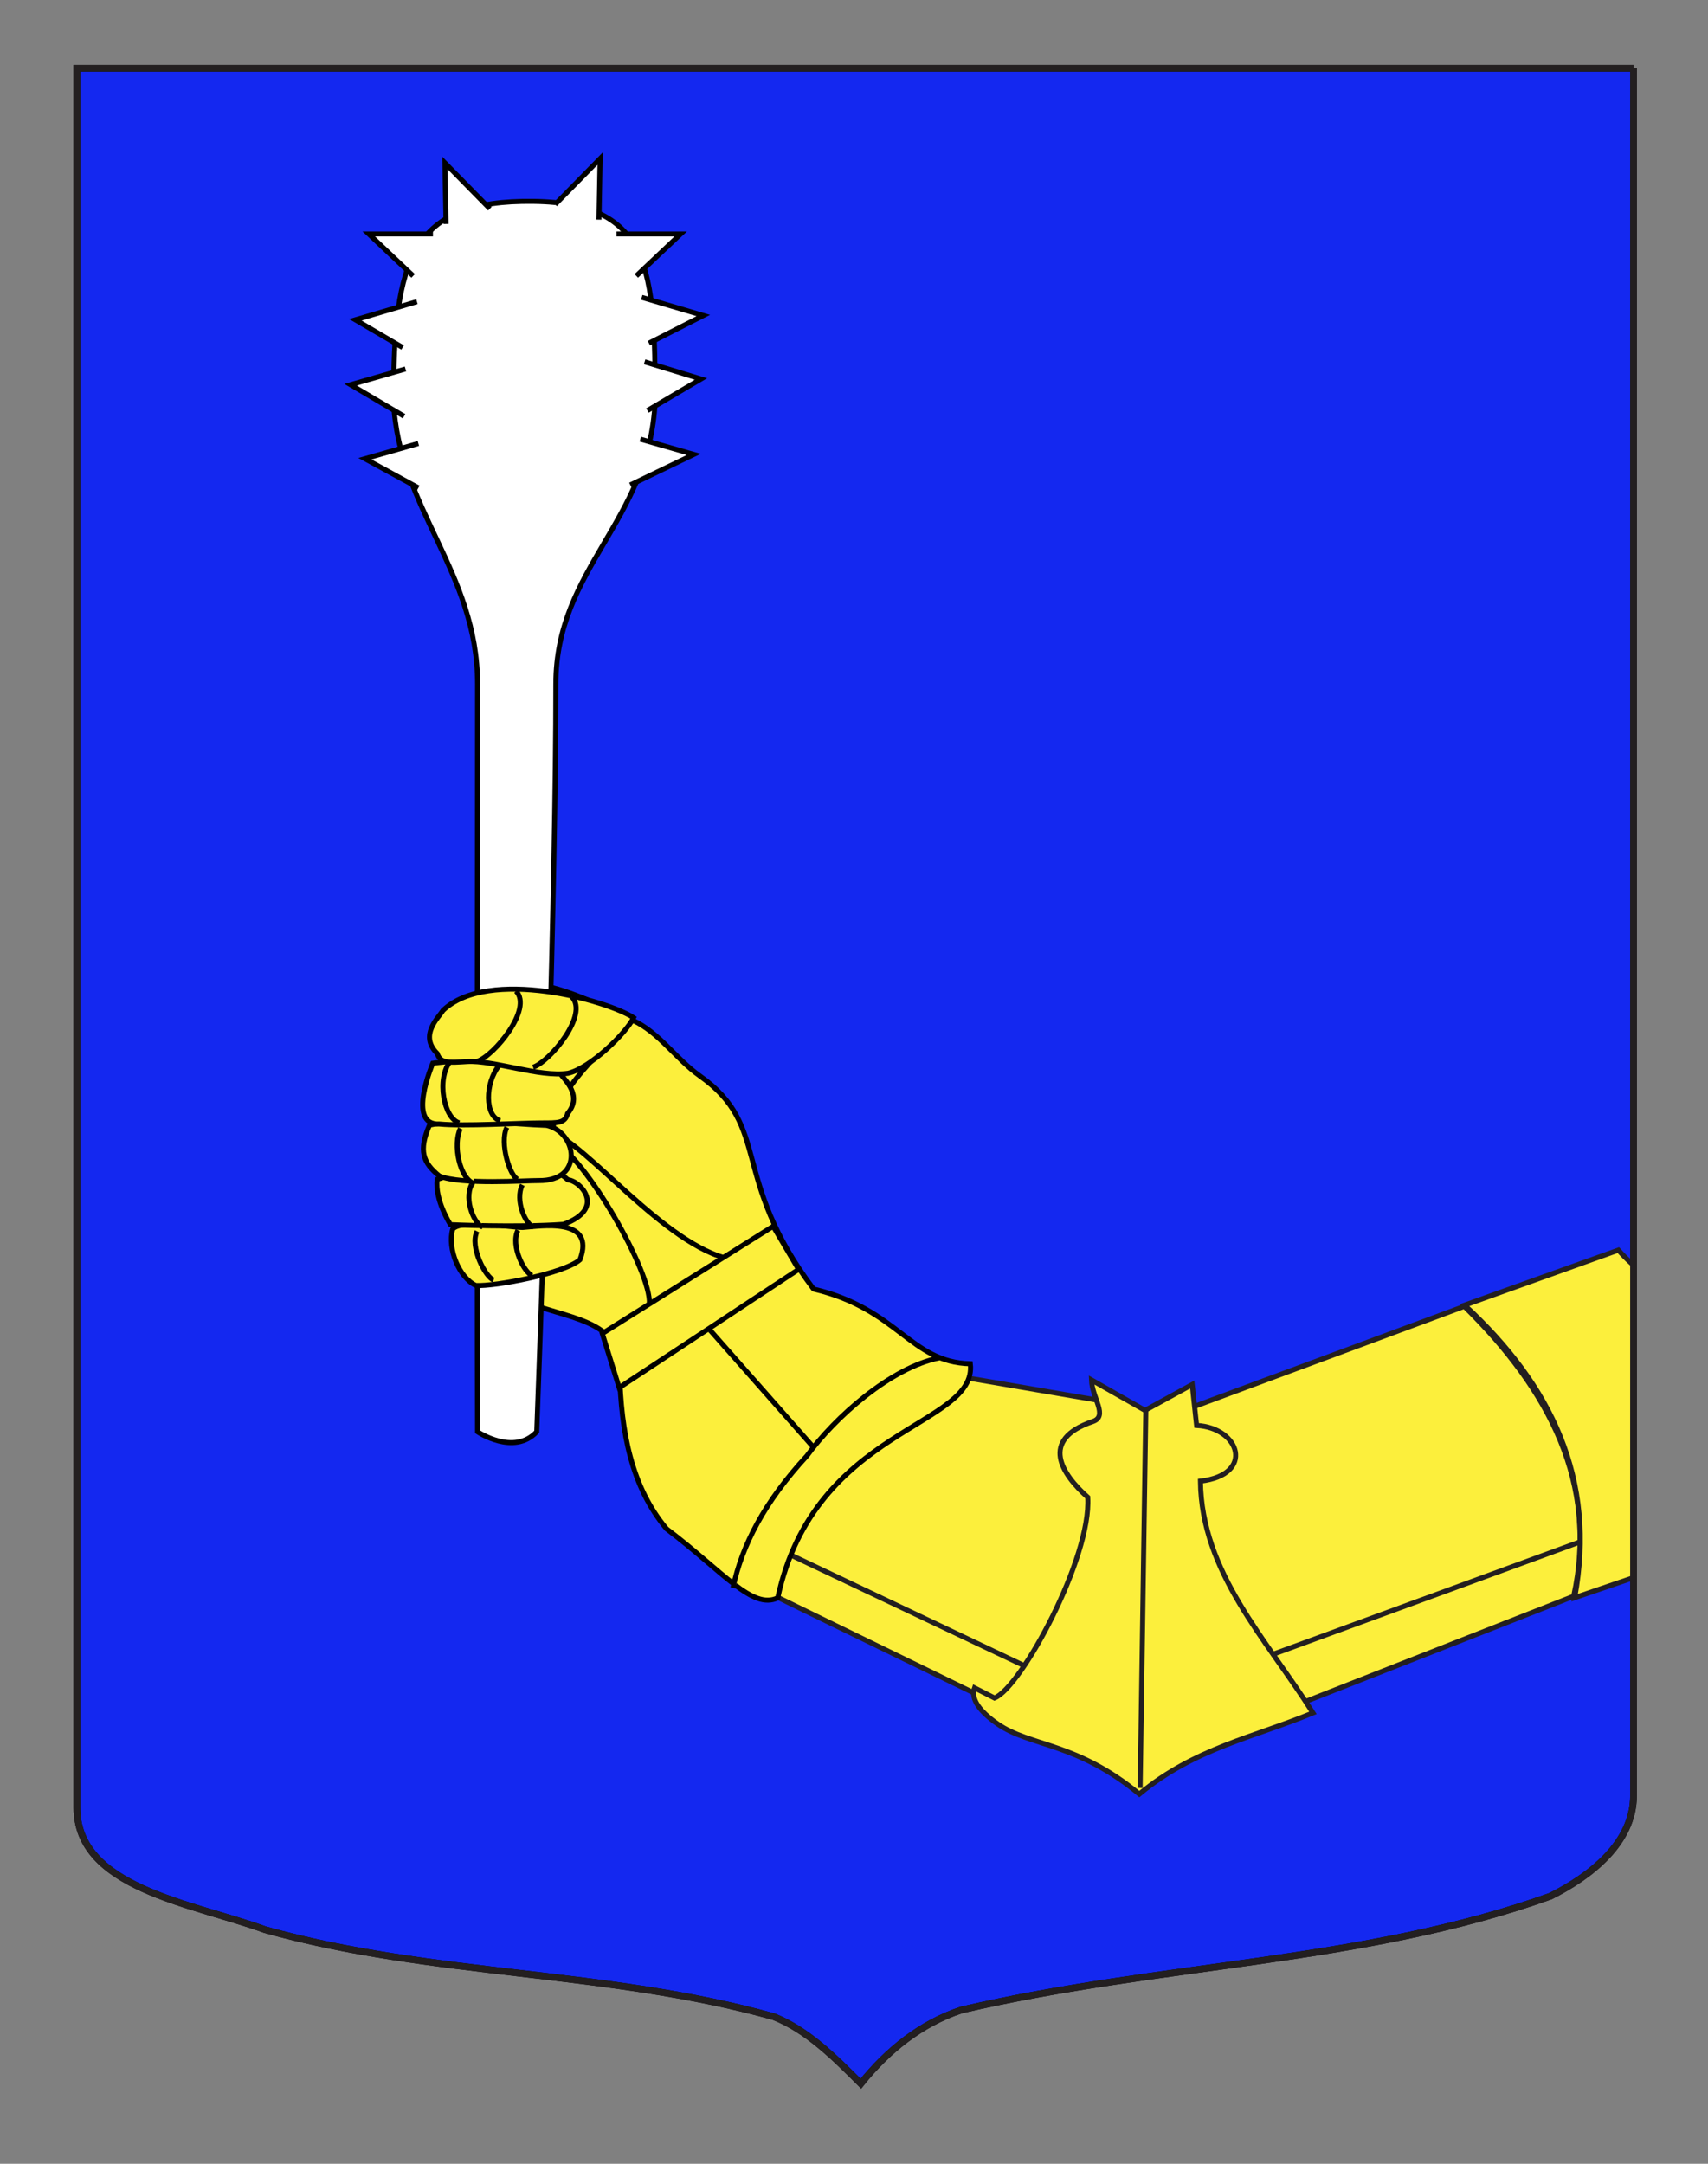
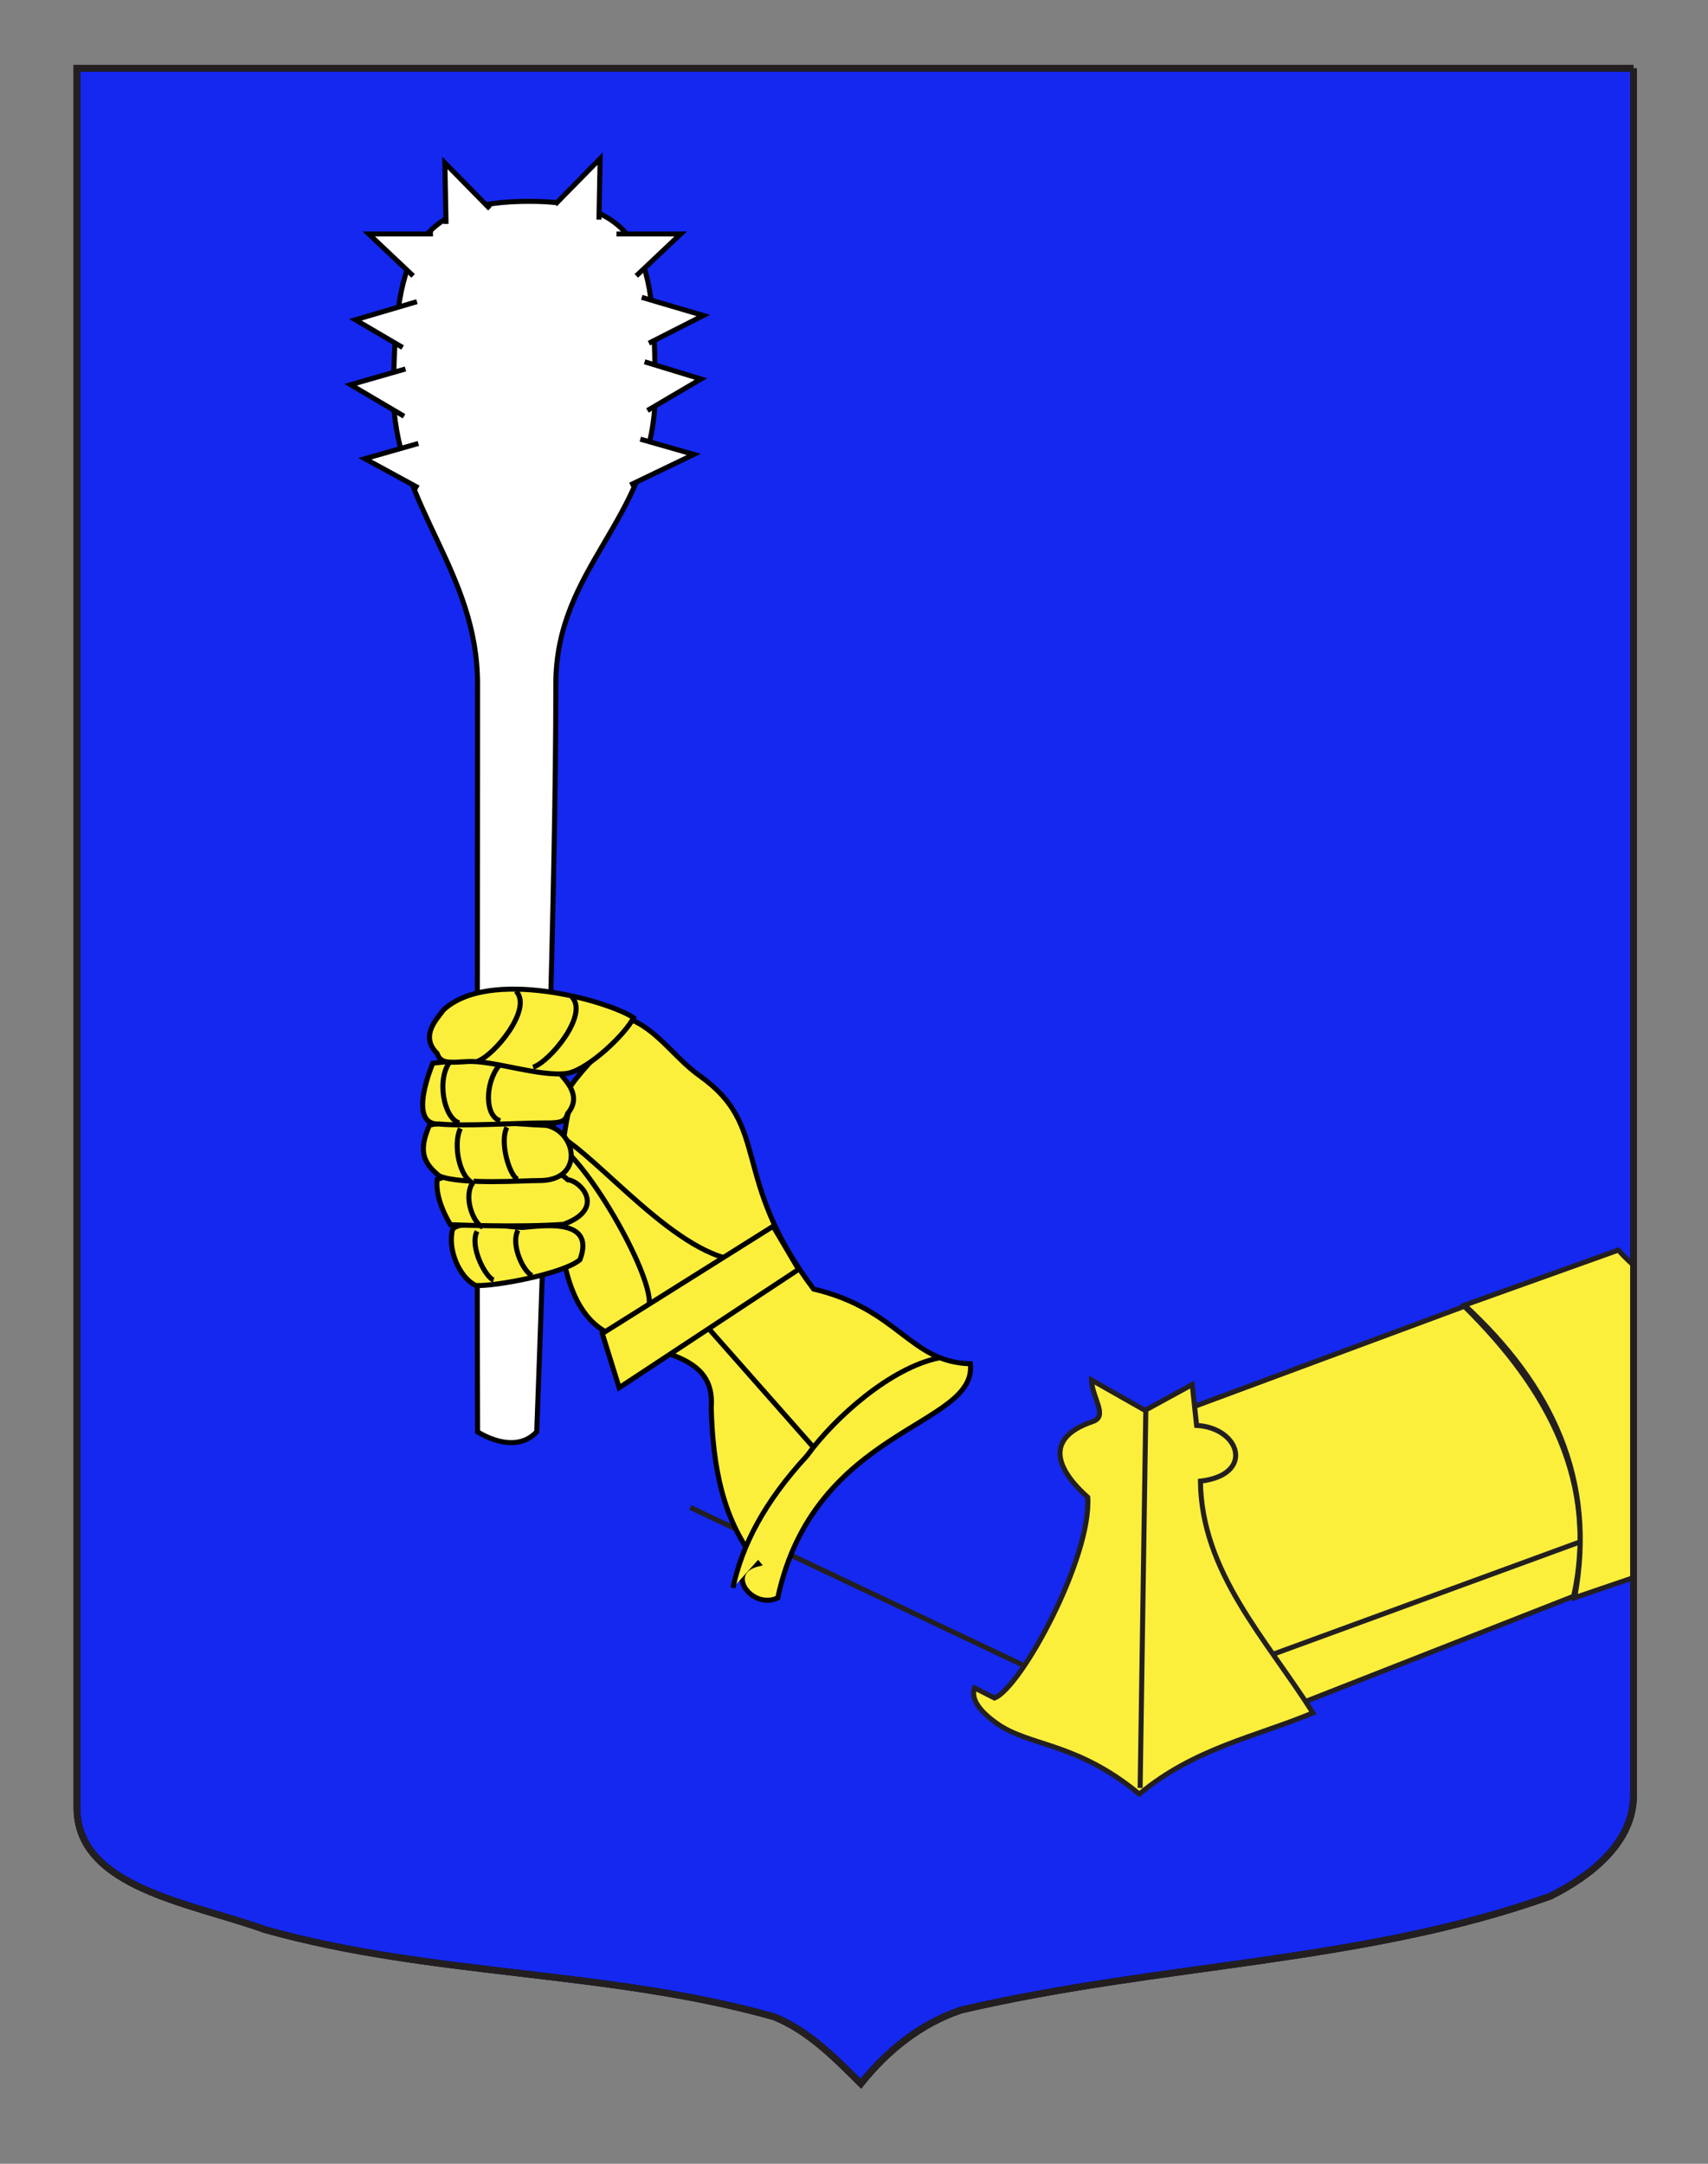
<svg xmlns="http://www.w3.org/2000/svg" xmlns:xlink="http://www.w3.org/1999/xlink" version="1.1" id="Autre_blason" x="0px" y="0px" width="255.119px" height="323.148px" viewBox="0 0 255.119 323.148" enable-background="new 0 0 255.119 323.148" xml:space="preserve">
  <rect x="0" y="0" width="255.119" height="323.148" fill="#808080" stroke="none" />
  <path fill="#1428F0" stroke="#000000" stroke-miterlimit="10" d="M243.991,10.188c-78,0-154.505,0-232.505,0  c0,135.583,0,149.083,0,259.75c0,12.043,17.098,14.25,28.1,18.25c25,7,51,6,76,13c5,2,9,6,12.999,10c4-5,9-9,15-11c30-7,60-7,88-17  c6-3,12.406-8,12.406-15C243.991,244.646,243.991,146.563,243.991,10.188" />
  <g>
    <g>
      <defs>
        <path id="SVGID_2_" d="M243.991,10.188c-78,0-154.505,0-232.505,0c0,135.583,0,149.083,0,259.75     c0,12.043,17.098,14.25,28.1,18.25c25,7,51,6,76,13c5,2,9,6,12.999,10c4-5,9-9,15-11c30-7,60-7,88-17c6-3,12.406-8,12.406-15     C243.991,244.646,243.991,146.563,243.991,10.188" />
      </defs>
      <clipPath id="SVGID_3_">
        <use xlink:href="#SVGID_2_" overflow="visible" />
      </clipPath>
      <g id="Dextrochere" clip-path="url(#SVGID_3_)">
        <g id="Armure">
-           <path id="path2396" fill="#FCEF3C" stroke="#231F20" stroke-width="0.75" d="M111.06,236.074l38.5,18.75      c14.209-11.712,20.063-28.147,14.75-45.649l-43-7.351C115.436,212.344,110.06,222.324,111.06,236.074z" />
          <path id="path3174" fill="#FCEF3C" stroke="#231F20" stroke-width="0.75" d="M194.696,254.232l40.357-15.84      c3.697-16.79-3.594-30.748-16.334-43.296l-42.902,15.908C178.698,224.567,174.876,236.456,194.696,254.232z" />
          <path id="path3168_1_" fill="#FCEF3C" stroke="#231F20" stroke-width="0.75" d="M170.176,267.935      c8.271-6.858,17.19-8.49,25.937-12.12c-6.957-11.021-16.662-20.997-16.807-34.613c8.131-0.941,5.971-7.967-0.572-8.321      l-0.655-6.104l-7.05,3.854l-7.995-4.54c0.096,2.727,2.538,5.407,0.184,6.207c-8.034,2.726-4.604,7.888-0.747,11.31      c0.579,9.008-9.955,28.44-13.923,29.982l-2.987-1.515c-0.588,1.672,0.76,3.524,3.467,5.405      C153.874,260.837,160.832,260.195,170.176,267.935z" />
          <path id="path3170_1_" fill="#FCEF3C" stroke="#231F20" stroke-width="0.75" d="M170.176,267.935" />
          <path id="path3176" fill="#FCEF3C" stroke="#231F20" stroke-width="0.75" d="M103.109,225.125l50.08,23.736" />
          <path id="path3178" fill="#FCEF3C" stroke="#231F20" stroke-width="0.75" d="M190.078,247.083l46.76-17.112" />
          <path id="path3182" fill="#FCEF3C" stroke="#231F20" stroke-width="0.75" d="M235.201,238.606l23.717-8.07      c12.011-31.804-7.573-32.993-17.19-43.838l-22.97,8.219C231.69,206.83,238.528,220.914,235.201,238.606z" />
          <path id="path3280" fill="#FCEF3C" stroke="#231F20" stroke-width="0.75" d="M171.146,210.688l-0.848,56.333" />
        </g>
        <g id="Gant">
-           <path id="path12692" fill="#FCEF3C" stroke="#000000" stroke-width="0.75" d="M116.168,238.638      c5.5-25.577,29.866-25.498,28.765-34.966c-9.027-0.221-10.674-8.151-23.413-11.161c-12.564-16.72-6.23-24.193-16.979-31.823      c-3.65-2.593-6.059-6.49-10.047-8.317c-3.671-1.687-9.399-4.572-13.693-5.233c-2.643,0.165-9.64,10.322-8.991,11.688      c-1.097,1.845-6.112,29.967,5.686,35.204c6.998,3.053,15.692,2.817,15.047,10.967c0.236,8.807,1.724,16.997,7.018,23.329      C108.12,234.813,112.344,240.443,116.168,238.638z" />
+           <path id="path12692" fill="#FCEF3C" stroke="#000000" stroke-width="0.75" d="M116.168,238.638      c5.5-25.577,29.866-25.498,28.765-34.966c-9.027-0.221-10.674-8.151-23.413-11.161c-12.564-16.72-6.23-24.193-16.979-31.823      c-3.65-2.593-6.059-6.49-10.047-8.317c-2.643,0.165-9.64,10.322-8.991,11.688      c-1.097,1.845-6.112,29.967,5.686,35.204c6.998,3.053,15.692,2.817,15.047,10.967c0.236,8.807,1.724,16.997,7.018,23.329      C108.12,234.813,112.344,240.443,116.168,238.638z" />
          <path id="path12694_2_" fill="#FCEF3C" stroke="#000000" stroke-width="0.75" d="M109.481,237.141      c1.34-6.351,4.7-12.838,11.049-19.72c4.156-5.744,12.573-13.209,19.778-14.631" />
          <g id="Massue">
            <path id="Massue_1_" fill="#FFFFFF" stroke="#000000" stroke-width="0.75" d="M71.33,213.831       c-0.105-29.936,0.001-82.412,0.001-111.661c0-16.767-11.841-26.313-12.548-42.21c0-21.326,2.566-30.108,20.87-29.885       c17.63,0.216,18.2,10.271,18.2,29.885c-0.837,17.919-14.83,24.874-14.83,42.21c0,30.663-1.754,81.71-2.852,111.661       C76.749,217.482,71.33,213.831,71.33,213.831z" />
            <g id="Pointes">
              <polyline fill="#FFFFFF" stroke="#000000" stroke-width="0.75" points="60.565,55.104 52.366,57.456 60.351,62.162       " />
              <polyline fill="#FFFFFF" stroke="#000000" stroke-width="0.75" points="62.49,66.226 54.505,68.507 62.49,72.856       " />
              <polyline fill="#FFFFFF" stroke="#000000" stroke-width="0.75" points="62.276,45.051 53.079,47.76 60.137,51.895       " />
              <polyline fill="#FFFFFF" stroke="#000000" stroke-width="0.75" points="96.284,54.034 104.697,56.601 96.711,61.306       " />
              <polyline fill="#FFFFFF" stroke="#000000" stroke-width="0.75" points="95.642,65.584 103.627,67.866 94.145,72.429       " />
              <polyline fill="#FFFFFF" stroke="#000000" stroke-width="0.75" points="95.856,44.409 105.053,47.119 96.926,51.253       " />
              <polyline fill="#FFFFFF" stroke="#000000" stroke-width="0.75" points="92.082,34.939 101.67,34.941 95.041,41.203       " />
              <polyline fill="#FFFFFF" stroke="#000000" stroke-width="0.75" points="64.668,34.939 55.08,34.941 61.709,41.203       " />
              <polyline fill="#FFFFFF" stroke="#000000" stroke-width="0.75" points="73.167,31.172 66.451,24.329 66.624,33.446       " />
              <polyline fill="#FFFFFF" stroke="#000000" stroke-width="0.75" points="82.921,30.531 89.637,23.688 89.465,32.804       " />
            </g>
          </g>
          <g>
            <line fill="none" stroke="#000000" stroke-width="0.75" x1="106.069" y1="198.662" x2="121.373" y2="216.002" />
            <path fill="#FCEF3C" stroke="#000000" stroke-width="0.75" d="M82.453,170.257c5.12,2.642,14.863,19.817,14.533,24.441" />
            <path fill="#FCEF3C" stroke="#000000" stroke-width="0.75" d="M82.105,168.99c5.302,1.433,17.192,17.12,27.101,19.103" />
            <path fill="#FCEF3C" stroke="#000000" stroke-width="0.75" d="M94.494,152.369c-4.61,4.511-11.381,10.291-11.876,16.069" />
            <polygon fill="#FCEF3C" stroke="#000000" stroke-width="0.75" points="89.961,199.157 115.482,183.138 119.28,189.578        92.482,207.249      " />
          </g>
          <g id="Doigts">
            <path id="path12704" fill="#FCEF3C" stroke="#000000" stroke-width="0.75" d="M86.627,188.132       c2.426-6.424-5.912-5.004-8.566-4.816c-1.822,0-9.036-1.291-10.445,0.246c-0.824,2.979,0.991,7.267,3.468,8.422       C73.932,192.136,84.21,190.22,86.627,188.132z" />
            <path id="path12706" fill="#FCEF3C" stroke="#000000" stroke-width="0.75" d="M65.305,176.13       c-0.403,3.068,1.981,6.771,1.981,6.771s9.964,0.444,16.875-0.05c6.427-2.335,2.577-6.482,0.667-6.652       C79.943,171.755,71.028,174.261,65.305,176.13z" />
            <path id="path12708" fill="#FCEF3C" stroke="#000000" stroke-width="0.75" d="M64.148,168.037       c-1.651,3.798-0.991,5.614,1.486,7.598c3.304,1.35,12.905,0.656,14.846,0.68c6.789,0.071,5.738-7.237,1.148-8.245       C76.522,167.912,69.176,166.87,64.148,168.037z" />
            <path id="path15407" fill="#FCEF3C" stroke="#000000" stroke-width="0.75" d="M64.645,158.789c0,0-3.992,9.331,0.991,9.083       c3.813,0.352,11.657-0.153,15.191-0.162c2.507-0.004,3.579,0.062,3.949-1.403c2.29-2.719-0.444-5.006-1.139-6.03       C76.801,157.115,64.645,158.789,64.645,158.789z" />
            <path fill="#FCEF3C" stroke="#000000" stroke-width="0.75" d="M71.25,183.892c-1.156,2.312,1.321,6.937,2.478,7.267" />
            <path fill="#FCEF3C" stroke="#000000" stroke-width="0.75" d="M77.36,183.727c-1.156,2.312,0.991,6.439,2.147,6.771" />
-             <path fill="#FCEF3C" stroke="#000000" stroke-width="0.75" d="M78.021,176.954c-1.156,2.312,0.495,5.945,1.651,6.276" />
            <path fill="#FCEF3C" stroke="#000000" stroke-width="0.75" d="M70.423,176.954c-1.156,2.312,0.496,5.945,1.652,6.276" />
            <path fill="#FCEF3C" stroke="#000000" stroke-width="0.75" d="M68.772,168.533c-1.156,2.312-0.165,7.598,2.147,8.257" />
            <path fill="#FCEF3C" stroke="#000000" stroke-width="0.75" d="M67.287,158.459c-2.147,2.644-0.991,8.588,1.321,9.248" />
            <path fill="#FCEF3C" stroke="#000000" stroke-width="0.75" d="M74.552,159.121c-2.147,2.643-2.147,7.597,0.165,8.256" />
            <path fill="#FCEF3C" stroke="#000000" stroke-width="0.75" d="M75.708,168.368c-1.156,2.312,0.496,7.433,1.652,7.763" />
          </g>
          <g id="Pouce">
            <path id="Contour" fill="#FCEF3C" stroke="#000000" stroke-width="0.75" d="M66.168,150.899       c-0.704,1.126-3.591,3.728-0.869,6.434c0.507,1.521,1.694,1.375,4.479,1.207c3.928-0.236,10.849,2.38,15.062,1.748       c3.27-0.728,8.653-5.956,9.796-8.298C90.793,149.433,72.986,144.426,66.168,150.899z" />
            <path fill="#FCEF3C" stroke="#000000" stroke-width="0.75" d="M79.626,159.389c2.525-0.856,8.352-7.859,5.792-10.495" />
            <path fill="#FCEF3C" stroke="#000000" stroke-width="0.75" d="M71.284,158.511c2.525-0.857,8.351-7.859,5.793-10.496" />
          </g>
        </g>
      </g>
    </g>
    <g>
      <path id="SVGID_1_" fill="none" stroke="#231F20" stroke-miterlimit="10" d="M243.991,10.188c-78,0-154.505,0-232.505,0    c0,135.583,0,149.083,0,259.75c0,12.043,17.098,14.25,28.1,18.25c25,7,51,6,76,13c5,2,9,6,12.999,10c4-5,9-9,15-11    c30-7,60-7,88-17c6-3,12.406-8,12.406-15C243.991,244.646,243.991,146.563,243.991,10.188" />
    </g>
  </g>
</svg>